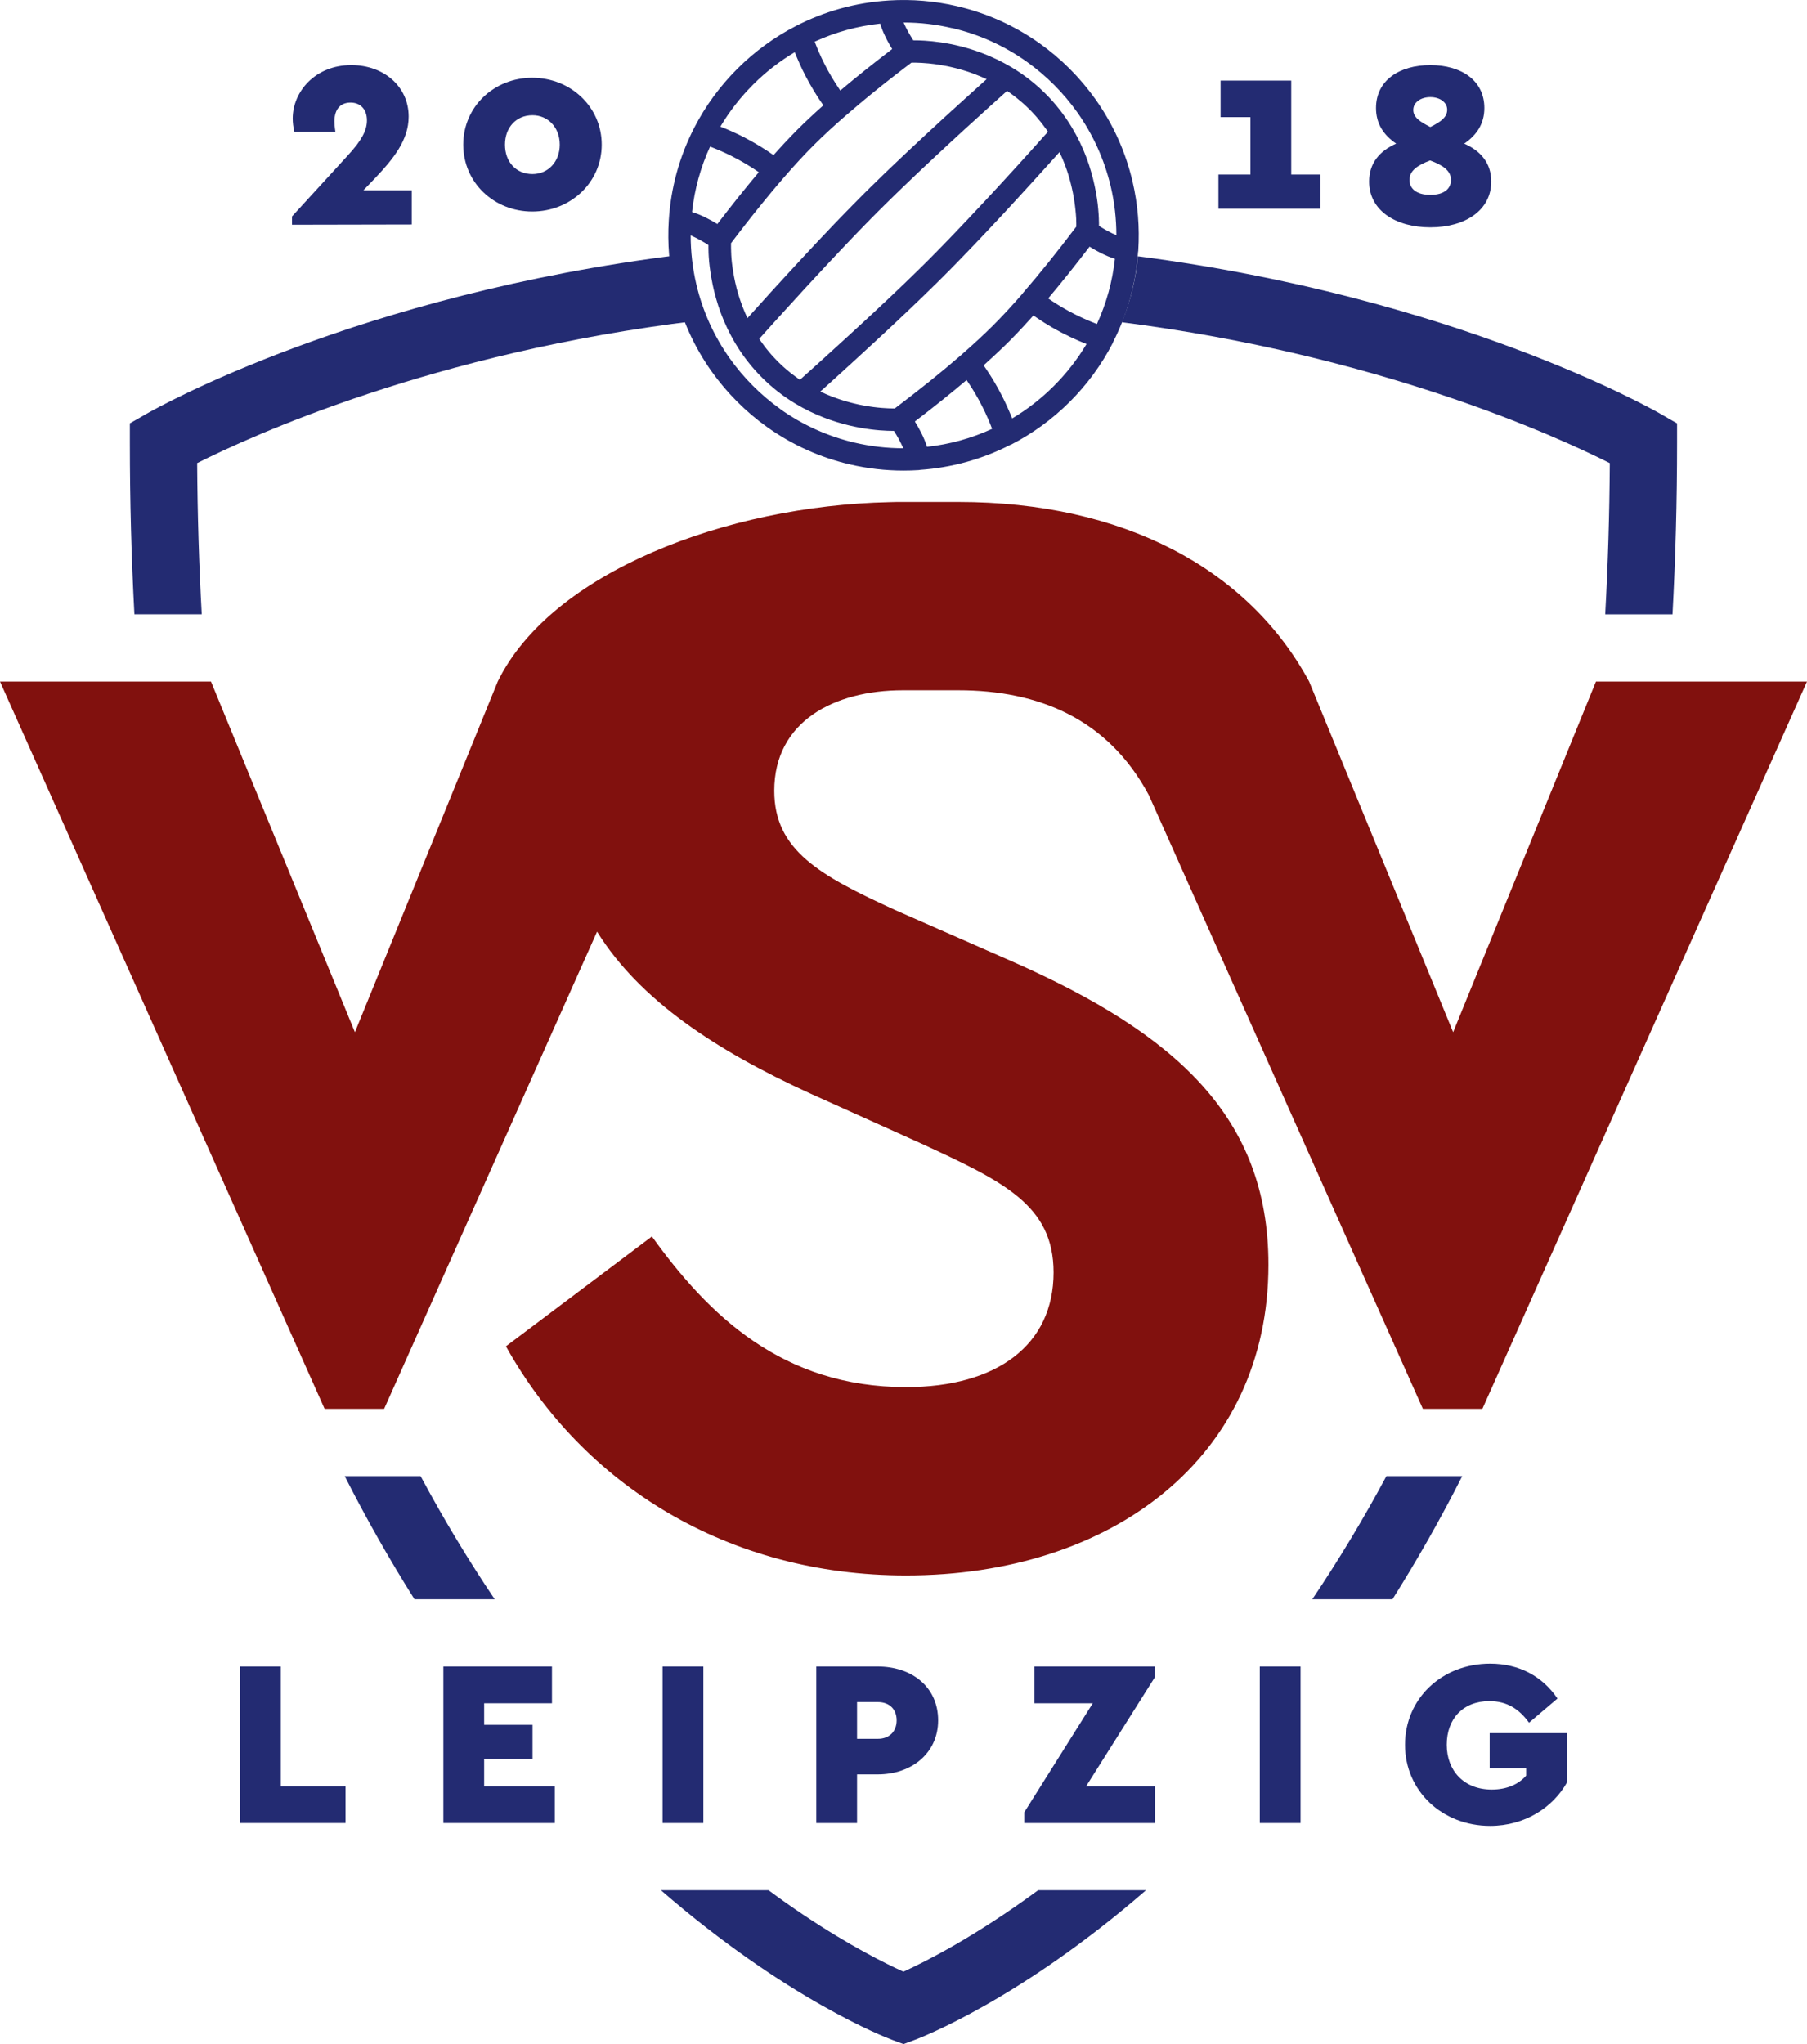
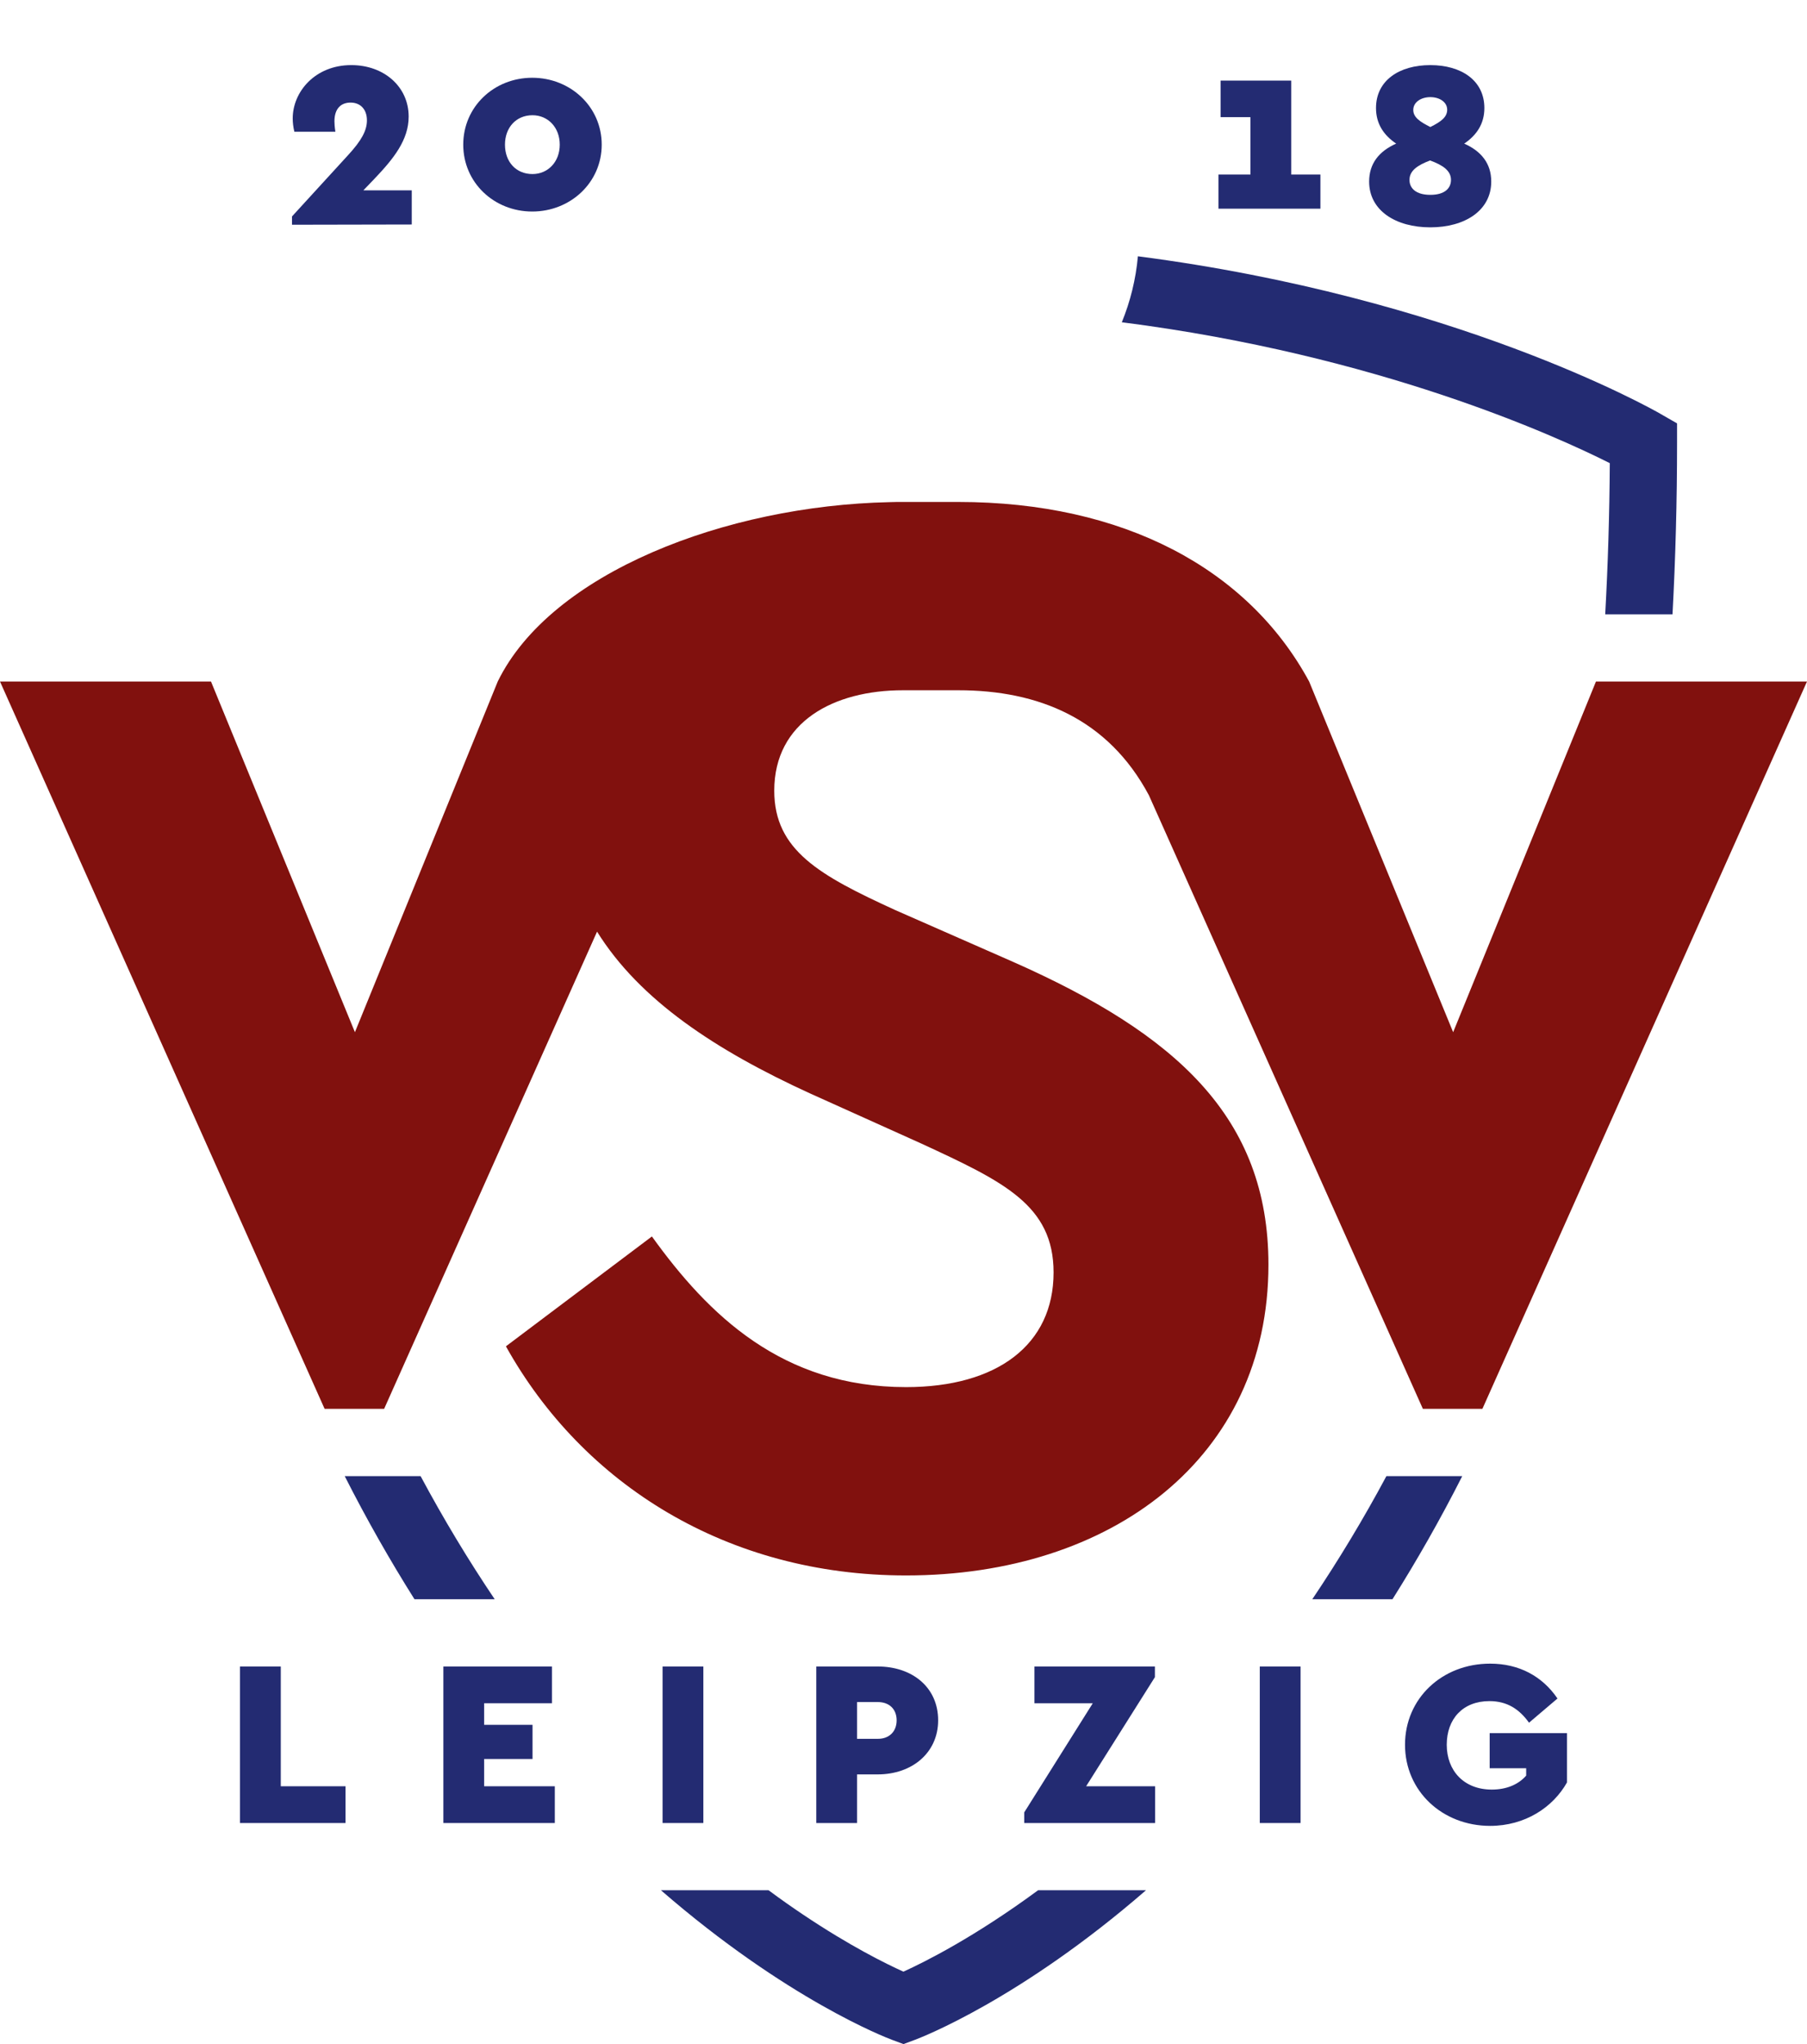
<svg xmlns="http://www.w3.org/2000/svg" id="Ebene_1" viewBox="0 0 457.25 517.09">
-   <path d="M288.03,63.37c.38-5.85-.11-11.71-1.44-17.43-1.77-7.56-4.95-14.59-9.44-20.9-1.92-2.69-4.08-5.25-6.43-7.6,0,0,0,0,0,0-2.35-2.35-4.91-4.52-7.61-6.44-6.32-4.5-13.36-7.67-20.9-9.43-5.66-1.33-11.48-1.81-17.31-1.45,0,0,0,0,0,0-8.29.52-16.2,2.69-23.54,6.48,0,0,0,0,0,0-5.44,2.8-10.43,6.45-14.82,10.84-4.38,4.38-8.03,9.37-10.84,14.82,0,0,0,0,0,0-3.78,7.33-5.96,15.25-6.47,23.53,0,0,0,0,0,0-.37,5.79.12,11.62,1.44,17.31,1.76,7.55,4.93,14.58,9.43,20.91,1.92,2.69,4.09,5.25,6.44,7.6,2.37,2.37,4.93,4.54,7.6,6.44,6.31,4.49,13.34,7.67,20.9,9.43,4.46,1.04,9.02,1.56,13.58,1.56,1.28,0,2.57-.04,3.85-.12.13,0,.26-.04.38-.06,7.99-.56,15.65-2.68,22.77-6.31.09-.04.19-.06.28-.1,5.45-2.81,10.44-6.46,14.83-10.84,4.38-4.38,8.03-9.37,10.84-14.83.04-.09.07-.18.1-.27,3.62-7.1,5.73-14.73,6.3-22.71.03-.15.06-.29.07-.45ZM195.33,89.88c-.15-.16-.29-.33-.43-.5-.34-.39-.66-.78-.98-1.18-.15-.19-.3-.38-.44-.57-.33-.43-.65-.87-.96-1.32-.1-.15-.21-.29-.31-.44-.03-.05-.06-.1-.09-.15.99-1.1,2.06-2.3,3.21-3.58.1-.11.2-.22.3-.33.47-.52.94-1.04,1.43-1.58.17-.19.35-.39.53-.58.43-.47.86-.95,1.3-1.43.22-.25.45-.5.68-.74.41-.45.81-.89,1.23-1.35.25-.28.51-.56.77-.84.4-.44.8-.87,1.2-1.32.28-.31.56-.62.85-.93.39-.42.78-.85,1.17-1.27.3-.33.6-.65.91-.98.39-.42.78-.84,1.17-1.26.31-.34.63-.68.94-1.01.38-.41.77-.83,1.15-1.24.32-.35.65-.69.97-1.04.39-.42.78-.84,1.18-1.25.31-.33.63-.67.94-1,.4-.42.8-.84,1.19-1.26.31-.33.63-.66.94-.99.4-.42.8-.83,1.19-1.25.3-.32.61-.64.91-.95.41-.43.81-.84,1.22-1.26.29-.3.58-.6.87-.9.43-.44.84-.86,1.26-1.29.26-.26.52-.53.78-.8.67-.68,1.33-1.35,1.98-1.99.65-.65,1.32-1.32,2.01-1.99.2-.19.4-.39.6-.59.49-.48.99-.97,1.49-1.46.25-.24.5-.48.75-.72.47-.45.93-.9,1.4-1.36.28-.27.57-.55.86-.82.45-.43.9-.86,1.35-1.29.3-.29.6-.57.9-.86.45-.42.89-.85,1.34-1.27.32-.3.63-.59.95-.89.44-.41.87-.82,1.31-1.23.33-.31.66-.61.98-.92.43-.4.86-.8,1.29-1.2.33-.31.66-.61.98-.91.43-.39.85-.79,1.27-1.18.33-.31.66-.61.99-.92.41-.38.82-.76,1.23-1.13.34-.31.68-.63,1.02-.94.37-.34.74-.67,1.1-1.01.37-.34.74-.68,1.11-1.01.31-.28.62-.56.93-.84.41-.37.82-.75,1.22-1.11.23-.21.45-.4.67-.61.47-.42.94-.85,1.39-1.26.1-.09.19-.18.29-.27,1.81-1.64,3.5-3.15,5-4.5.05.03.1.06.15.1.15.1.29.2.43.3.45.31.89.63,1.32.97.19.15.38.3.57.45.4.32.79.64,1.17.97.17.15.35.3.52.45.52.47,1.03.94,1.53,1.44.01.01.03.03.04.04.01.01.02.02.03.03.49.49.96,1,1.42,1.52.14.16.28.32.42.48.33.39.66.78.98,1.18.14.18.28.36.42.54.34.44.67.89.99,1.34.09.13.19.26.28.39.03.04.05.09.08.13-.48.54-.98,1.1-1.5,1.67-.22.24-.45.5-.68.76-.31.34-.61.68-.93,1.04-.32.36-.66.74-1,1.11-.23.26-.46.51-.69.77-.35.39-.71.79-1.07,1.18-.26.28-.51.56-.77.85-.35.38-.71.78-1.06,1.17-.28.31-.56.61-.84.92-.37.41-.75.82-1.13,1.23-.27.3-.55.6-.82.9-.39.42-.78.85-1.17,1.28-.29.31-.57.62-.86.93-.39.42-.78.85-1.18,1.28-.29.32-.59.64-.88.95-.4.43-.8.86-1.2,1.29-.3.33-.61.66-.92.98-.39.42-.79.84-1.18,1.26-.31.33-.61.66-.92.98-.4.43-.81.86-1.21,1.29-.3.31-.59.62-.89.94-.41.43-.82.86-1.22,1.29-.3.31-.59.62-.89.93-.4.42-.81.85-1.21,1.27-.28.29-.55.57-.83.86-.42.44-.84.87-1.26,1.3-.23.23-.45.46-.67.69-.46.47-.92.94-1.37,1.4-.06.06-.11.11-.17.17-.59.6-1.18,1.2-1.76,1.78-.61.61-1.23,1.23-1.87,1.85-.02.02-.05.05-.07.07-.45.44-.91.9-1.38,1.35-.24.23-.48.47-.72.7-.42.41-.85.82-1.28,1.24-.29.28-.58.56-.87.84-.43.41-.86.82-1.29,1.23-.3.29-.6.58-.91.87-.42.4-.85.81-1.28,1.21-.32.31-.65.61-.97.92-.41.39-.82.78-1.24,1.16-.34.32-.69.65-1.03.97-.41.38-.81.76-1.22,1.14-.35.33-.7.65-1.05.97-.41.38-.81.75-1.22,1.13-.34.32-.69.64-1.03.95-.4.37-.81.74-1.21,1.11-.35.32-.69.64-1.03.95-.39.36-.78.72-1.17,1.07-.34.31-.67.61-1,.91-.39.35-.77.71-1.15,1.05-.34.31-.67.61-1.01.92-.36.33-.73.66-1.08.98-.34.31-.67.61-1,.91-.33.3-.67.6-.99.9-.35.32-.7.63-1.04.94-.29.27-.6.54-.88.8-.52.47-1.02.92-1.52,1.36-.08.07-.16.14-.24.21-.6.54-1.17,1.05-1.72,1.55-.04-.03-.08-.05-.12-.08-.14-.1-.27-.2-.41-.29-.44-.31-.88-.63-1.31-.96-.18-.14-.37-.29-.55-.43-.4-.32-.79-.64-1.17-.97-.16-.14-.33-.28-.48-.42-.53-.47-1.05-.96-1.55-1.46-.51-.51-1-1.04-1.48-1.58ZM185.53,68.83c-.01-.07-.02-.14-.03-.21-.05-.33-.1-.65-.14-.96,0-.06-.02-.13-.03-.19-.05-.35-.09-.7-.13-1.03,0-.06-.01-.12-.02-.18-.03-.29-.06-.57-.08-.84,0-.05-.01-.11-.01-.16-.03-.3-.05-.59-.06-.87,0-.05,0-.11,0-.16-.01-.24-.03-.46-.03-.68,0-.04,0-.09,0-.13,0-.24-.02-.47-.02-.68,0-.04,0-.08,0-.12,0-.18,0-.34,0-.49,0-.04,0-.08,0-.11,0-.17,0-.32,0-.46,0-.01,0-.02,0-.03.27-.36.54-.71.8-1.06.23-.31.47-.62.7-.92.36-.47.72-.93,1.08-1.4.24-.31.48-.62.72-.93.35-.45.7-.89,1.05-1.34.24-.3.48-.61.71-.91.35-.44.69-.87,1.04-1.3.23-.29.46-.58.69-.86.35-.44.7-.86,1.04-1.29.22-.27.44-.54.65-.8.37-.46.74-.9,1.11-1.34.18-.22.36-.44.54-.66.42-.51.84-1.01,1.26-1.5.12-.14.24-.29.36-.43.54-.63,1.07-1.25,1.59-1.85,0,0,0,0,0,0,0,0,0,0,0,0,2.67-3.08,5.22-5.84,7.56-8.18,2.37-2.37,5.13-4.92,8.18-7.56,0,0,0,0,0,0,0,0,0,0,0,0,1.07-.93,2.19-1.88,3.35-2.86.12-.1.24-.2.37-.31.32-.27.66-.54.99-.82.35-.29.7-.58,1.06-.88.24-.2.5-.4.75-.61.45-.37.9-.73,1.36-1.1.25-.2.52-.41.77-.62.45-.36.91-.72,1.37-1.09.34-.27.69-.55,1.04-.82.37-.29.75-.59,1.13-.88.49-.38,1-.77,1.5-1.16.23-.18.46-.36.69-.53.7-.53,1.4-1.07,2.12-1.61.02-.02.04-.03.07-.05,1.14-.02,3.47.01,6.5.45.09.01.17.03.26.04.7.11,1.45.24,2.22.39.17.03.34.07.52.11.21.04.41.09.62.14.34.08.68.16,1.03.25.18.05.36.09.54.14.25.07.51.14.77.21.17.05.34.1.52.15.39.12.79.24,1.19.37.15.05.3.1.45.15.32.11.64.22.96.34.14.05.28.1.42.16.43.16.87.34,1.3.52.13.05.25.11.38.16.37.16.73.32,1.1.49.08.04.16.07.24.11-.06.05-.12.11-.18.16-.24.22-.5.45-.75.67-.32.29-.63.57-.96.87-.32.29-.65.59-.99.89-.29.26-.58.52-.87.79-.34.31-.69.63-1.04.94-.31.28-.62.56-.94.85-.35.32-.71.64-1.07.97-.33.3-.67.61-1.01.92-.35.32-.71.64-1.07.97-.37.33-.74.67-1.11,1.01-.34.31-.68.62-1.03.94-.48.44-.97.89-1.45,1.34-.3.27-.59.54-.89.82-.66.61-1.33,1.23-2,1.85-.25.23-.5.46-.75.7-.5.46-.99.92-1.49,1.39-.28.26-.56.53-.85.79-.47.44-.93.88-1.4,1.31-.29.27-.57.54-.86.81-.46.43-.92.87-1.37,1.3-.29.27-.58.55-.87.82-.45.43-.91.86-1.36,1.29-.28.26-.55.53-.82.79-.46.44-.91.88-1.36,1.31-.26.25-.52.5-.77.75-.48.47-.95.93-1.42,1.39-.21.21-.43.42-.64.62-.67.66-1.33,1.32-1.98,1.96-.64.64-1.3,1.3-1.96,1.98-.22.22-.44.45-.66.67-.45.46-.9.92-1.35,1.38-.26.27-.53.55-.8.82-.42.43-.84.87-1.26,1.3-.28.29-.56.58-.84.87-.42.44-.84.88-1.26,1.32-.28.29-.56.59-.84.89-.43.45-.85.9-1.28,1.35-.27.29-.54.58-.82.86-.44.47-.89.94-1.33,1.42-.26.27-.51.55-.77.82-.5.54-1,1.07-1.5,1.61-.19.2-.38.41-.57.61-.69.74-1.38,1.48-2.05,2.22-.09.09-.17.18-.25.27-.59.64-1.18,1.28-1.76,1.91-.23.26-.46.51-.7.76-.42.46-.85.93-1.26,1.38-.28.3-.54.6-.82.89-.36.39-.71.78-1.06,1.16-.3.33-.59.65-.88.97-.31.34-.61.68-.91,1.01-.31.34-.61.68-.91,1.01-.26.29-.52.57-.77.85-.32.36-.65.72-.96,1.06-.18.2-.36.4-.54.6-.37.41-.74.82-1.09,1.21,0,0,0,0-.01.01-.03-.06-.05-.12-.08-.18-.19-.41-.38-.83-.56-1.24-.04-.09-.08-.18-.11-.26-.2-.47-.38-.93-.56-1.39-.03-.09-.06-.17-.09-.26-.15-.4-.29-.8-.43-1.2-.03-.09-.06-.17-.09-.26-.15-.45-.29-.9-.42-1.34-.02-.08-.05-.16-.07-.24-.11-.39-.22-.77-.32-1.14-.02-.08-.04-.16-.06-.25-.11-.43-.21-.85-.3-1.26-.02-.08-.03-.15-.05-.23-.08-.36-.15-.72-.22-1.07-.01-.07-.03-.15-.04-.22-.08-.39-.14-.78-.21-1.16ZM243.41,89.68c-.08.05-.16.1-.23.16-4.76,4.14-10.4,8.67-16.76,13.48-.07,0-.15,0-.22,0-1.49,0-4.25-.11-7.67-.75-.04,0-.09-.02-.13-.02-.74-.14-1.52-.3-2.31-.5-.18-.04-.36-.09-.55-.14-.22-.05-.43-.11-.65-.17-.33-.09-.67-.18-1-.28-.17-.05-.34-.1-.52-.16-.3-.09-.61-.19-.91-.29-.14-.05-.27-.09-.41-.14-.39-.13-.78-.27-1.17-.42-.14-.05-.28-.11-.42-.16-.43-.17-.86-.34-1.29-.52-.06-.03-.12-.05-.18-.08-.4-.17-.8-.35-1.2-.54-.07-.03-.14-.07-.21-.1.02-.02.05-.04.07-.06.36-.32.74-.66,1.11-1,.21-.19.42-.38.63-.57.37-.33.75-.68,1.13-1.02.25-.22.49-.45.74-.67.37-.33.74-.67,1.12-1.02.28-.25.56-.51.85-.77.38-.35.77-.7,1.16-1.06.29-.26.58-.53.88-.8.39-.35.78-.71,1.17-1.07.34-.32.69-.64,1.04-.96.35-.32.7-.64,1.06-.97.42-.39.85-.78,1.28-1.18.5-.46,1-.92,1.51-1.39.51-.47,1.02-.94,1.53-1.42.3-.28.6-.56.91-.84.44-.41.89-.82,1.33-1.24.32-.3.63-.59.95-.89.43-.4.85-.8,1.28-1.2.33-.31.65-.61.97-.92.42-.4.84-.8,1.26-1.19.32-.3.64-.6.95-.91.42-.4.83-.8,1.25-1.19.31-.3.62-.6.93-.89.43-.41.85-.82,1.27-1.23.28-.27.56-.54.84-.82.47-.46.93-.9,1.38-1.35.22-.22.45-.44.68-.66.67-.66,1.34-1.32,1.98-1.97.64-.64,1.3-1.3,1.96-1.97.25-.25.49-.51.74-.76.42-.43.84-.86,1.26-1.29.3-.3.59-.61.89-.92.38-.4.77-.79,1.15-1.19.32-.33.64-.66.96-1,.37-.39.74-.77,1.11-1.16.34-.35.67-.7,1.01-1.06.36-.38.71-.75,1.07-1.13.34-.36.68-.72,1.03-1.09.35-.37.69-.74,1.04-1.11.36-.38.71-.76,1.07-1.14.32-.34.64-.69.96-1.03.37-.39.73-.79,1.1-1.18.31-.34.62-.67.93-1.01.74-.79,1.46-1.58,2.18-2.37.26-.29.53-.58.79-.86.38-.42.76-.83,1.13-1.24.28-.3.55-.61.83-.9.36-.4.72-.79,1.07-1.18.27-.3.55-.6.81-.89.34-.38.68-.75,1.01-1.11.29-.32.57-.63.85-.94.3-.33.6-.66.89-.98.3-.34.6-.66.89-.99.26-.29.52-.58.78-.86.37-.41.72-.8,1.07-1.19.15-.17.31-.34.45-.5.07-.08.14-.16.21-.24.03.06.06.12.09.18.2.43.4.86.59,1.29.01.03.03.06.04.09.19.45.37.9.55,1.35.04.11.09.22.13.34.17.44.33.88.47,1.31.02.05.03.09.05.14.13.4.26.79.38,1.18.03.11.07.22.1.34.12.41.24.82.34,1.22.03.09.05.19.07.28.09.33.17.66.24.98.03.12.06.23.08.35.08.37.16.74.24,1.1.02.12.05.24.07.36.05.27.1.54.15.8.02.12.04.24.06.36.05.32.1.64.15.95.02.14.04.28.06.42.03.21.05.41.08.61.02.18.04.35.06.53.02.22.05.43.07.63.01.15.03.29.04.43.01.15.02.29.04.42.02.24.03.46.05.68,0,.11.01.21.02.31,0,.14.02.28.02.42,0,.08,0,.16,0,.24,0,.23.02.45.02.65,0,.06,0,.12,0,.18,0,.12,0,.23,0,.33,0,.06,0,.11,0,.17,0,.07,0,.14,0,.2-4.83,6.39-9.37,12.03-13.48,16.76-.07.08-.12.16-.17.24-2.58,2.97-5.06,5.65-7.37,7.96-2.32,2.32-5.01,4.8-7.98,7.39ZM277.57,81.96c-3.22-1.22-7.74-3.28-12.34-6.47,3.3-3.9,6.81-8.29,10.48-13.09,1.68,1.05,4.05,2.35,6.41,3.07-.63,5.74-2.15,11.26-4.55,16.49ZM240.91,7.09c6.83,1.59,13.19,4.46,18.91,8.53,2.44,1.74,4.75,3.7,6.89,5.83,2.13,2.13,4.09,4.45,5.83,6.88,4.06,5.71,6.93,12.07,8.54,18.9.94,4.03,1.41,8.15,1.41,12.27-1.44-.6-3.04-1.49-4.4-2.36,0-.21,0-.45,0-.69,0-.04,0-.09,0-.13,0-.26-.01-.54-.03-.84,0-.06,0-.12,0-.18-.01-.3-.03-.62-.05-.96,0-.06,0-.11-.01-.17-.02-.36-.05-.73-.09-1.12,0-.01,0-.02,0-.04-.03-.38-.08-.78-.12-1.19,0-.07-.01-.13-.02-.2-.05-.4-.1-.82-.17-1.25-.01-.09-.03-.17-.04-.26-.07-.43-.14-.88-.22-1.33-.01-.08-.03-.16-.04-.24-.09-.48-.18-.96-.29-1.46,0-.02,0-.03-.01-.05-.1-.49-.22-1-.35-1.51-.02-.09-.04-.17-.06-.26-.12-.5-.26-1-.41-1.52-.03-.11-.06-.21-.09-.32-.15-.52-.31-1.04-.48-1.57-.03-.09-.06-.18-.09-.28-.18-.55-.38-1.11-.59-1.67,0-.02-.01-.04-.02-.06-.21-.56-.44-1.13-.68-1.69-.04-.09-.08-.19-.12-.28-.24-.55-.49-1.11-.75-1.66-.05-.11-.11-.22-.16-.34-.27-.56-.56-1.12-.86-1.68-.05-.09-.1-.18-.15-.27-.32-.59-.66-1.18-1.01-1.77,0,0,0,0,0,0-1.85-3.06-4.06-5.89-6.59-8.42,0,0,0,0,0,0-1.94-1.94-4.05-3.69-6.29-5.22-.75-.51-1.51-1-2.29-1.46,0,0,0,0,0,0-.58-.35-1.16-.67-1.75-.99-.12-.06-.23-.13-.35-.19-.57-.3-1.15-.59-1.72-.87-.07-.03-.14-.07-.22-.1-.57-.27-1.14-.53-1.71-.77-.03-.01-.06-.03-.09-.04-.62-.26-1.23-.5-1.84-.73-.02,0-.05-.02-.07-.03-7.44-2.77-14.01-3.14-17.06-3.13-.03,0-.07,0-.1,0-.05-.08-.11-.17-.16-.25-.14-.23-.29-.46-.43-.7-.09-.14-.17-.29-.26-.44-.13-.23-.26-.45-.39-.68-.1-.17-.19-.35-.28-.52-.11-.21-.22-.42-.33-.63-.09-.19-.18-.38-.27-.57-.09-.2-.18-.39-.27-.58-.02-.04-.03-.09-.05-.13h.01c4.13,0,8.24.47,12.25,1.42ZM222.73,5.99c.03.1.07.21.1.31.04.13.08.26.13.4.06.17.12.34.19.51.05.13.09.25.14.38.07.18.14.35.22.53.05.12.1.23.15.35.08.19.17.37.26.55.05.1.09.2.14.3.1.2.2.4.3.6.04.07.08.15.11.22.12.24.25.47.37.69.02.03.03.06.05.09.3.53.59,1.03.87,1.48-.09.07-.17.13-.25.19-1.01.77-2,1.54-2.97,2.3-.25.2-.51.4-.76.59-.89.7-1.76,1.39-2.62,2.07-.14.11-.29.23-.43.34-.98.78-1.93,1.55-2.86,2.32-.21.17-.41.34-.62.51-.72.6-1.43,1.19-2.12,1.77-.16.14-.34.28-.5.42-.01-.02-.02-.03-.03-.05-.35-.51-.69-1.01-1.01-1.52-.1-.16-.2-.31-.29-.47-.23-.37-.46-.74-.68-1.1-.09-.15-.19-.31-.28-.46-.28-.49-.56-.97-.82-1.44-.04-.08-.08-.15-.12-.23-.22-.42-.44-.83-.65-1.23-.07-.14-.14-.29-.22-.43-.19-.38-.37-.75-.54-1.11-.04-.09-.09-.18-.13-.27-.21-.45-.41-.9-.6-1.33-.04-.08-.07-.16-.11-.25-.16-.36-.3-.71-.44-1.05-.04-.09-.08-.18-.11-.28-.16-.4-.31-.78-.45-1.15,5.24-2.41,10.8-3.94,16.57-4.56ZM190.53,21.44c3.2-3.2,6.75-5.96,10.58-8.24.02.05.04.1.06.14.16.4.32.81.5,1.24.02.05.04.09.06.14.17.4.35.81.54,1.23.06.14.13.28.19.43.16.35.33.71.5,1.08.07.14.13.27.2.41.24.5.5,1.01.77,1.53.02.04.04.07.06.11.25.48.52.97.79,1.46.08.15.16.29.25.44.24.42.49.85.74,1.27.08.13.16.26.24.4.33.55.68,1.1,1.04,1.66.06.09.12.17.17.26.3.46.62.92.94,1.38.06.09.12.17.18.26-.06.05-.11.1-.16.15-.21.19-.42.38-.63.56-.47.43-.94.85-1.4,1.27-.23.21-.45.42-.68.63-.45.42-.89.83-1.32,1.24-.19.18-.38.36-.57.54-.6.58-1.19,1.15-1.75,1.71-.56.56-1.12,1.14-1.7,1.74-.18.18-.36.37-.53.56-.41.43-.83.87-1.25,1.32-.2.22-.41.44-.61.66-.43.47-.86.94-1.3,1.43-.18.2-.36.4-.55.61-.05.06-.11.12-.16.18-.08-.06-.16-.11-.24-.17-.46-.32-.92-.63-1.38-.94-.1-.06-.19-.13-.29-.19-.55-.36-1.09-.69-1.63-1.02-.16-.1-.31-.19-.47-.28-.4-.24-.8-.47-1.19-.69-.17-.1-.34-.19-.5-.28-.45-.25-.9-.49-1.34-.73-.07-.04-.15-.08-.22-.12-.51-.26-1.01-.51-1.5-.75-.15-.07-.3-.14-.45-.21-.36-.17-.71-.33-1.05-.49-.15-.07-.3-.14-.44-.2-.43-.19-.84-.37-1.25-.54-.03-.01-.07-.03-.1-.04-.44-.18-.86-.35-1.26-.51-.04-.02-.09-.04-.13-.05,2.28-3.84,5.04-7.38,8.24-10.58ZM179.64,37.08s.01,0,.02,0c.35.13.72.28,1.1.43.11.05.23.09.34.14.31.13.63.26.96.4.11.05.21.09.32.14.42.19.86.38,1.31.59.09.04.18.09.27.13.37.17.74.36,1.13.55.13.07.27.14.41.21.42.22.85.44,1.29.68.06.03.11.06.17.09.49.27.98.55,1.48.84.13.08.27.16.4.24.39.23.78.47,1.17.72.14.09.28.17.42.26.51.33,1.02.66,1.53,1.02.02.01.03.02.05.04-.1.12-.21.25-.31.37-.61.73-1.24,1.47-1.86,2.23-.18.22-.36.44-.54.66-.75.91-1.5,1.84-2.26,2.79-.15.18-.3.38-.45.56-.66.82-1.32,1.67-1.99,2.52-.19.25-.38.49-.58.74-.79,1.02-1.59,2.05-2.41,3.12-.03.04-.06.08-.09.12-.84-.52-1.83-1.08-2.9-1.61-.03-.02-.06-.03-.09-.05-.21-.1-.42-.2-.63-.3-.08-.04-.16-.08-.25-.11-.18-.08-.37-.16-.55-.24-.11-.05-.23-.1-.34-.14-.17-.07-.33-.13-.5-.19-.14-.05-.27-.1-.41-.15-.15-.05-.31-.1-.46-.15-.09-.03-.18-.06-.27-.09.62-5.77,2.15-11.32,4.56-16.56ZM197.42,103.44c-2.42-1.72-4.73-3.68-6.88-5.83-2.14-2.14-4.1-4.45-5.83-6.88-4.07-5.72-6.94-12.08-8.53-18.9-.94-4.04-1.41-8.16-1.41-12.28.05.02.09.04.14.06.14.06.29.13.43.2.25.11.5.23.75.35.11.05.22.11.32.17.29.15.59.31.88.47.06.04.12.07.19.11.34.19.67.38.99.58.02.01.04.02.05.03.26.16.5.32.75.47,0,.03,0,.06,0,.09,0,.2,0,.4,0,.63,0,.04,0,.08,0,.13,0,.25.01.53.02.82,0,.08,0,.16,0,.23.01.3.03.61.05.94,0,.05,0,.11.01.16.02.3.04.61.07.93,0,.09.01.18.02.27.03.36.07.74.12,1.12.01.1.02.2.04.3.04.36.09.73.15,1.11,0,.07.02.13.03.2.06.42.13.85.21,1.29.02.12.04.25.07.37.08.45.17.9.26,1.36.02.1.04.19.06.29.09.41.18.82.28,1.24.03.12.06.25.09.37.12.48.25.97.39,1.46.04.14.08.28.12.42.14.47.28.94.43,1.41.02.07.04.14.06.21.17.52.36,1.05.55,1.57.05.15.11.29.16.44.2.53.41,1.06.63,1.6.05.11.1.23.15.34.2.48.42.96.65,1.44.06.12.11.24.17.37.26.55.54,1.1.83,1.65.07.14.15.27.22.41.31.56.62,1.13.96,1.69,0,.01.01.02.02.04,1.86,3.12,4.11,6,6.69,8.58,2.53,2.54,5.37,4.76,8.42,6.59,1.29.78,2.59,1.48,3.87,2.09,8.99,4.32,17.49,4.85,21.09,4.85h0s.04,0,.05,0c.85,1.34,1.74,2.94,2.35,4.39-4.15,0-8.23-.47-12.26-1.41-6.84-1.6-13.2-4.47-18.9-8.53ZM234.57,113.03c-.72-2.36-2.02-4.73-3.07-6.41,4.82-3.68,9.2-7.19,13.09-10.48,3.19,4.6,5.24,9.11,6.46,12.34-5.22,2.4-10.75,3.93-16.48,4.55ZM266.7,97.61c-3.2,3.2-6.74,5.96-10.58,8.24-1.32-3.37-3.42-7.84-6.54-12.44-.13-.19-.26-.38-.39-.57-.1-.14-.19-.29-.29-.43.07-.06.13-.12.2-.18.17-.15.33-.3.5-.45.52-.47,1.03-.93,1.52-1.39.21-.19.41-.38.62-.57.47-.44.93-.87,1.37-1.29.18-.17.35-.34.53-.5.61-.58,1.2-1.16,1.76-1.72.56-.56,1.13-1.15,1.71-1.75.18-.19.37-.39.55-.58.4-.42.81-.86,1.22-1.3.21-.23.42-.45.63-.69.42-.46.85-.93,1.29-1.41.18-.2.36-.39.54-.6.05-.06.1-.12.16-.17.17.12.33.22.5.34.11.08.23.15.34.23,1.28.88,2.55,1.67,3.79,2.39.02,0,.03.02.05.03,3.25,1.88,6.31,3.27,8.76,4.23-2.28,3.83-5.04,7.38-8.24,10.58Z" style="fill: #232b72;" />
  <g>
    <g>
      <path d="M326.74,44.15h7.38v8.64h-25.8v-8.64h8.1v-14.52h-7.56v-9.24h17.88v23.76Z" style="fill: #232b72;" />
      <path d="M377.35,45.93c0,7.32-6.66,11.58-15.42,11.58s-15.48-4.26-15.48-11.58c0-4.56,2.52-7.68,6.84-9.6-3.18-2.16-5.1-5.04-5.1-9,0-7.02,5.94-10.86,13.74-10.86s13.68,3.84,13.68,10.86c0,3.96-1.92,6.84-5.1,9,4.32,1.92,6.84,5.04,6.84,9.6ZM367.16,45.51c0-2.34-2.04-3.72-5.28-4.92-3.18,1.2-5.22,2.58-5.22,4.92,0,2.1,1.62,3.78,5.28,3.78s5.22-1.68,5.22-3.78ZM357.62,27.81c0,1.86,1.68,3,4.32,4.32,2.64-1.32,4.26-2.46,4.26-4.38s-1.92-3.18-4.26-3.18-4.32,1.26-4.32,3.24Z" style="fill: #232b72;" />
    </g>
    <g>
      <path d="M104.19,48.15v8.64l-30.3.06v-2.1l14.22-15.54c3.42-3.72,4.74-6.24,4.74-8.76,0-2.82-1.68-4.5-4.14-4.5s-4.08,1.56-4.08,4.74c0,.6.06,1.5.24,2.64h-10.38c-.3-1.2-.42-2.4-.42-3.36,0-6.72,5.64-13.5,14.82-13.5,8.28,0,14.52,5.46,14.52,13.02,0,5.94-3.84,10.68-8.64,15.72l-2.82,2.94h12.24Z" style="fill: #232b72;" />
      <path d="M152.26,36.59c0,9.6-7.92,16.92-17.58,16.92s-17.46-7.32-17.46-16.92,7.8-16.92,17.46-16.92,17.58,7.32,17.58,16.92ZM127.78,36.59c0,4.38,2.82,7.44,6.96,7.44,3.9,0,6.9-3.06,6.9-7.44s-3-7.44-6.9-7.44c-4.14,0-6.96,3.12-6.96,7.44Z" style="fill: #232b72;" />
    </g>
  </g>
  <g>
    <path d="M71.05,451.86h16.38v9.3h-26.7v-39.6h10.32v30.3Z" style="fill: #232b72;" />
    <path d="M139.67,430.86h-17.16v5.46h12.24v8.64h-12.24v6.9h17.88v9.3h-28.2v-39.6h27.48v9.3Z" style="fill: #232b72;" />
    <path d="M177.98,461.16h-10.32v-39.6h10.32v39.6Z" style="fill: #232b72;" />
    <path d="M237.39,435.18c0,8.22-6.6,13.68-15.3,13.68h-5.22v12.3h-10.32v-39.6h15.54c8.7,0,15.3,5.22,15.3,13.62ZM216.87,430.56v9.3h5.28c2.88,0,4.74-1.86,4.74-4.68s-1.86-4.62-4.74-4.62h-5.28Z" style="fill: #232b72;" />
    <path d="M292.3,451.86v9.3h-33.12v-2.7l17.34-27.6h-14.76v-9.3h30.48v2.7l-17.4,27.6h17.46Z" style="fill: #232b72;" />
    <path d="M329.1,461.16h-10.32v-39.6h10.32v39.6Z" style="fill: #232b72;" />
    <path d="M394.11,429.66l-7.2,6.12c-2.46-3.42-5.52-5.46-10.02-5.46-6.72,0-10.8,4.5-10.8,11.04s4.32,11.34,11.4,11.34c3.78,0,6.78-1.32,8.7-3.54v-1.86h-9.24v-8.88h19.56v12.48c-3.54,6.3-10.62,10.98-19.44,10.98-12.12,0-21.54-8.82-21.54-20.52s9.36-20.52,21.54-20.52c7.32,0,13.2,3.18,17.04,8.82Z" style="fill: #232b72;" />
  </g>
  <path d="M457.25,172.4l-82.14,183.99h-15.06l-69.33-155.22c-10.35-19.39-27.98-26.56-48.22-26.56h-14.02c-17.47,0-32.56,7.94-32.56,25.41,0,15.09,11.5,21.44,30.56,30.17l29.79,13.09c41.29,18.26,64.7,39.32,64.7,76.64,0,48.85-39.7,78.61-91.7,78.61-45.26,0-81.78-23.03-101.25-57.96l36.94-27.79c14.29,19.85,32.94,38.11,64.32,38.11,23.03,0,37.32-10.71,37.32-29,0-17.06-12.7-23-33.35-32.56l-28.2-12.7c-23.85-10.9-43.15-23.57-53.97-40.96l-53.88,120.72h-15.06L0,172.4h53.39l36.42,88.71,36.14-88.71c13.47-27.57,57.8-44.47,99.03-45.37,1.18-.05,2.33-.05,3.5-.05h14.02c41.7,0,73.3,16.84,88.77,45.42l36.44,88.71,36.14-88.71h53.39Z" style="fill: #81110e;" />
  <g>
    <g>
-       <path d="M176.15,81.17c-2.1-5.24-3.47-10.85-3.96-16.71-81.58,10.06-132.49,38.71-135.05,40.18l-4.28,2.45v4.93c0,14.74.39,29.2,1.15,43.37h17.04c-.69-12.51-1.08-25.26-1.16-38.24,13.79-6.94,59.88-27.96,126.26-35.98Z" style="fill: #232b72;" />
      <path d="M420.11,104.65c-2.53-1.45-52.27-29.45-132.17-39.82-.53,5.86-1.93,11.46-4.07,16.69,64.89,8.27,109.9,28.8,123.48,35.64-.08,12.98-.47,25.73-1.16,38.24h17.03c.76-14.17,1.15-28.63,1.15-43.37v-4.93l-4.27-2.45Z" style="fill: #232b72;" />
    </g>
    <path d="M352.36,404.55c6.27-9.96,12.17-20.33,17.65-31.14h-19.19c-5.82,10.86-12.09,21.24-18.75,31.14h20.3Z" style="fill: #232b72;" />
    <path d="M125.18,404.55c-6.67-9.9-12.93-20.28-18.75-31.14h-19.2c5.48,10.81,11.38,21.18,17.65,31.14h20.3Z" style="fill: #232b72;" />
    <path d="M262.69,478.16c-16.02,11.8-28.6,18.11-34.08,20.6-4.47-2.01-13.61-6.53-25.39-14.43-2.69-1.8-5.63-3.86-8.75-6.17h-27.23c31.81,27.62,56.96,37.27,58.4,37.81l2.98,1.11,2.98-1.11c1.44-.54,26.58-10.19,58.39-37.81h-27.31Z" style="fill: #232b72;" />
  </g>
</svg>